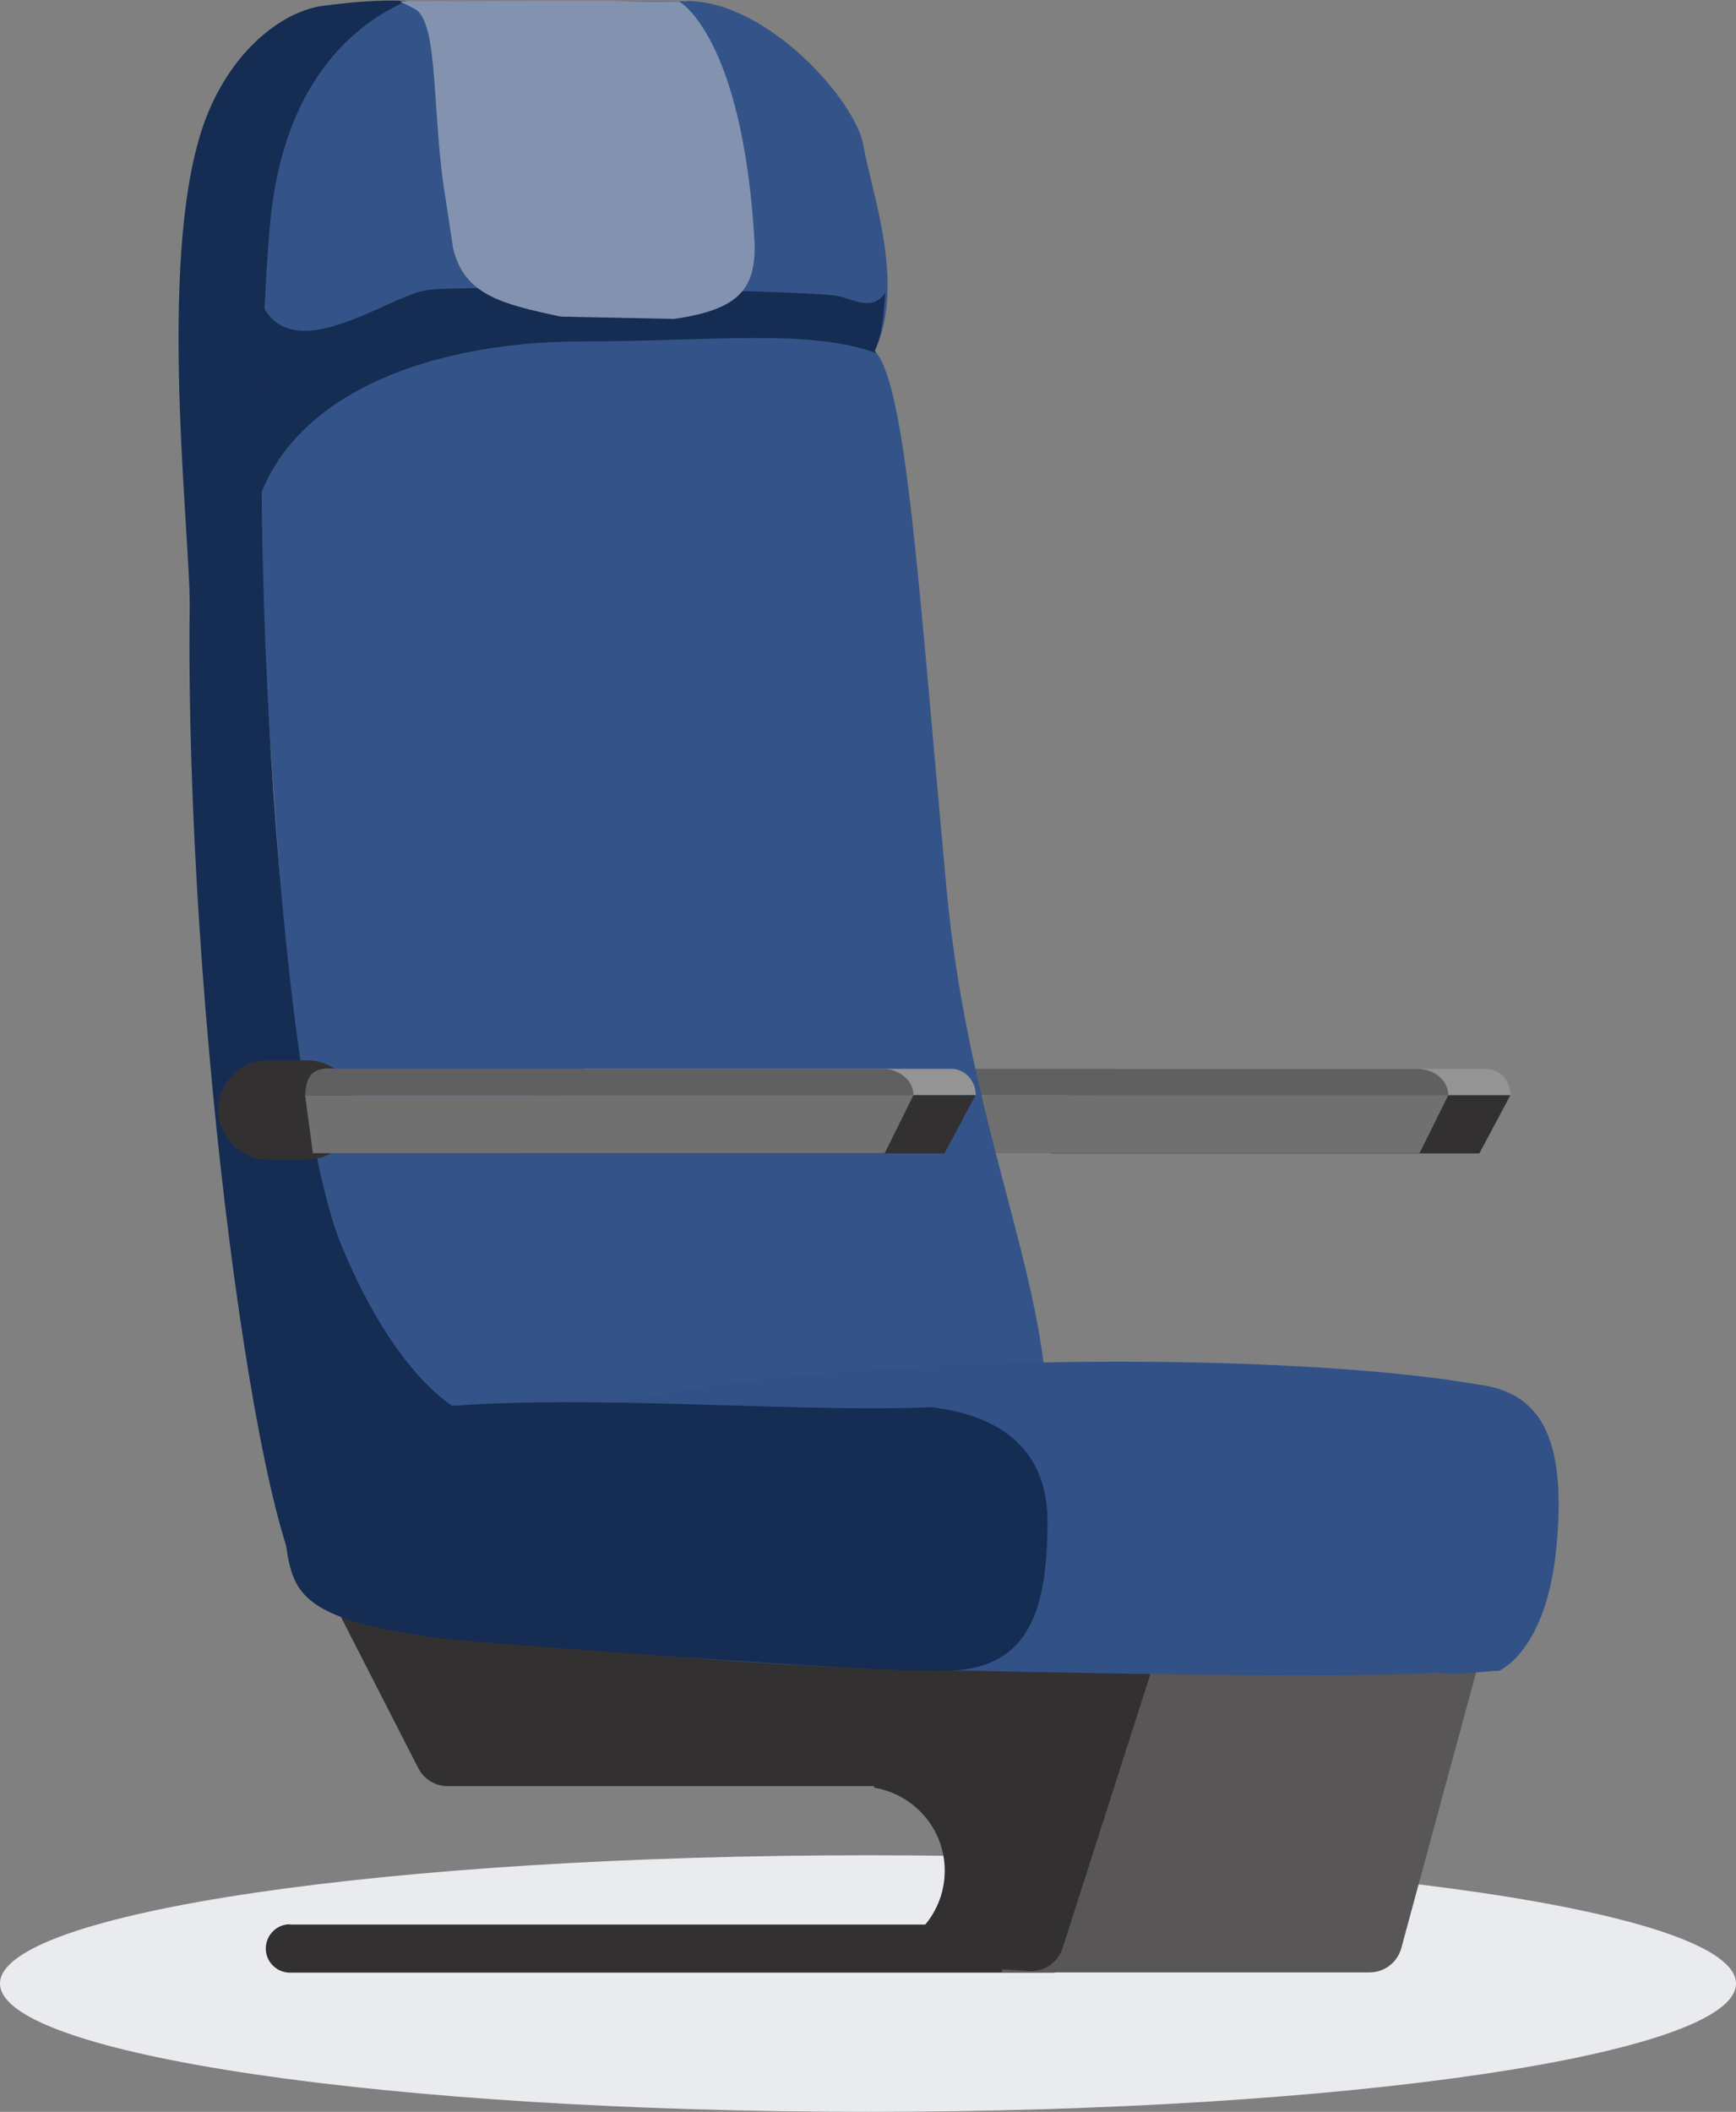
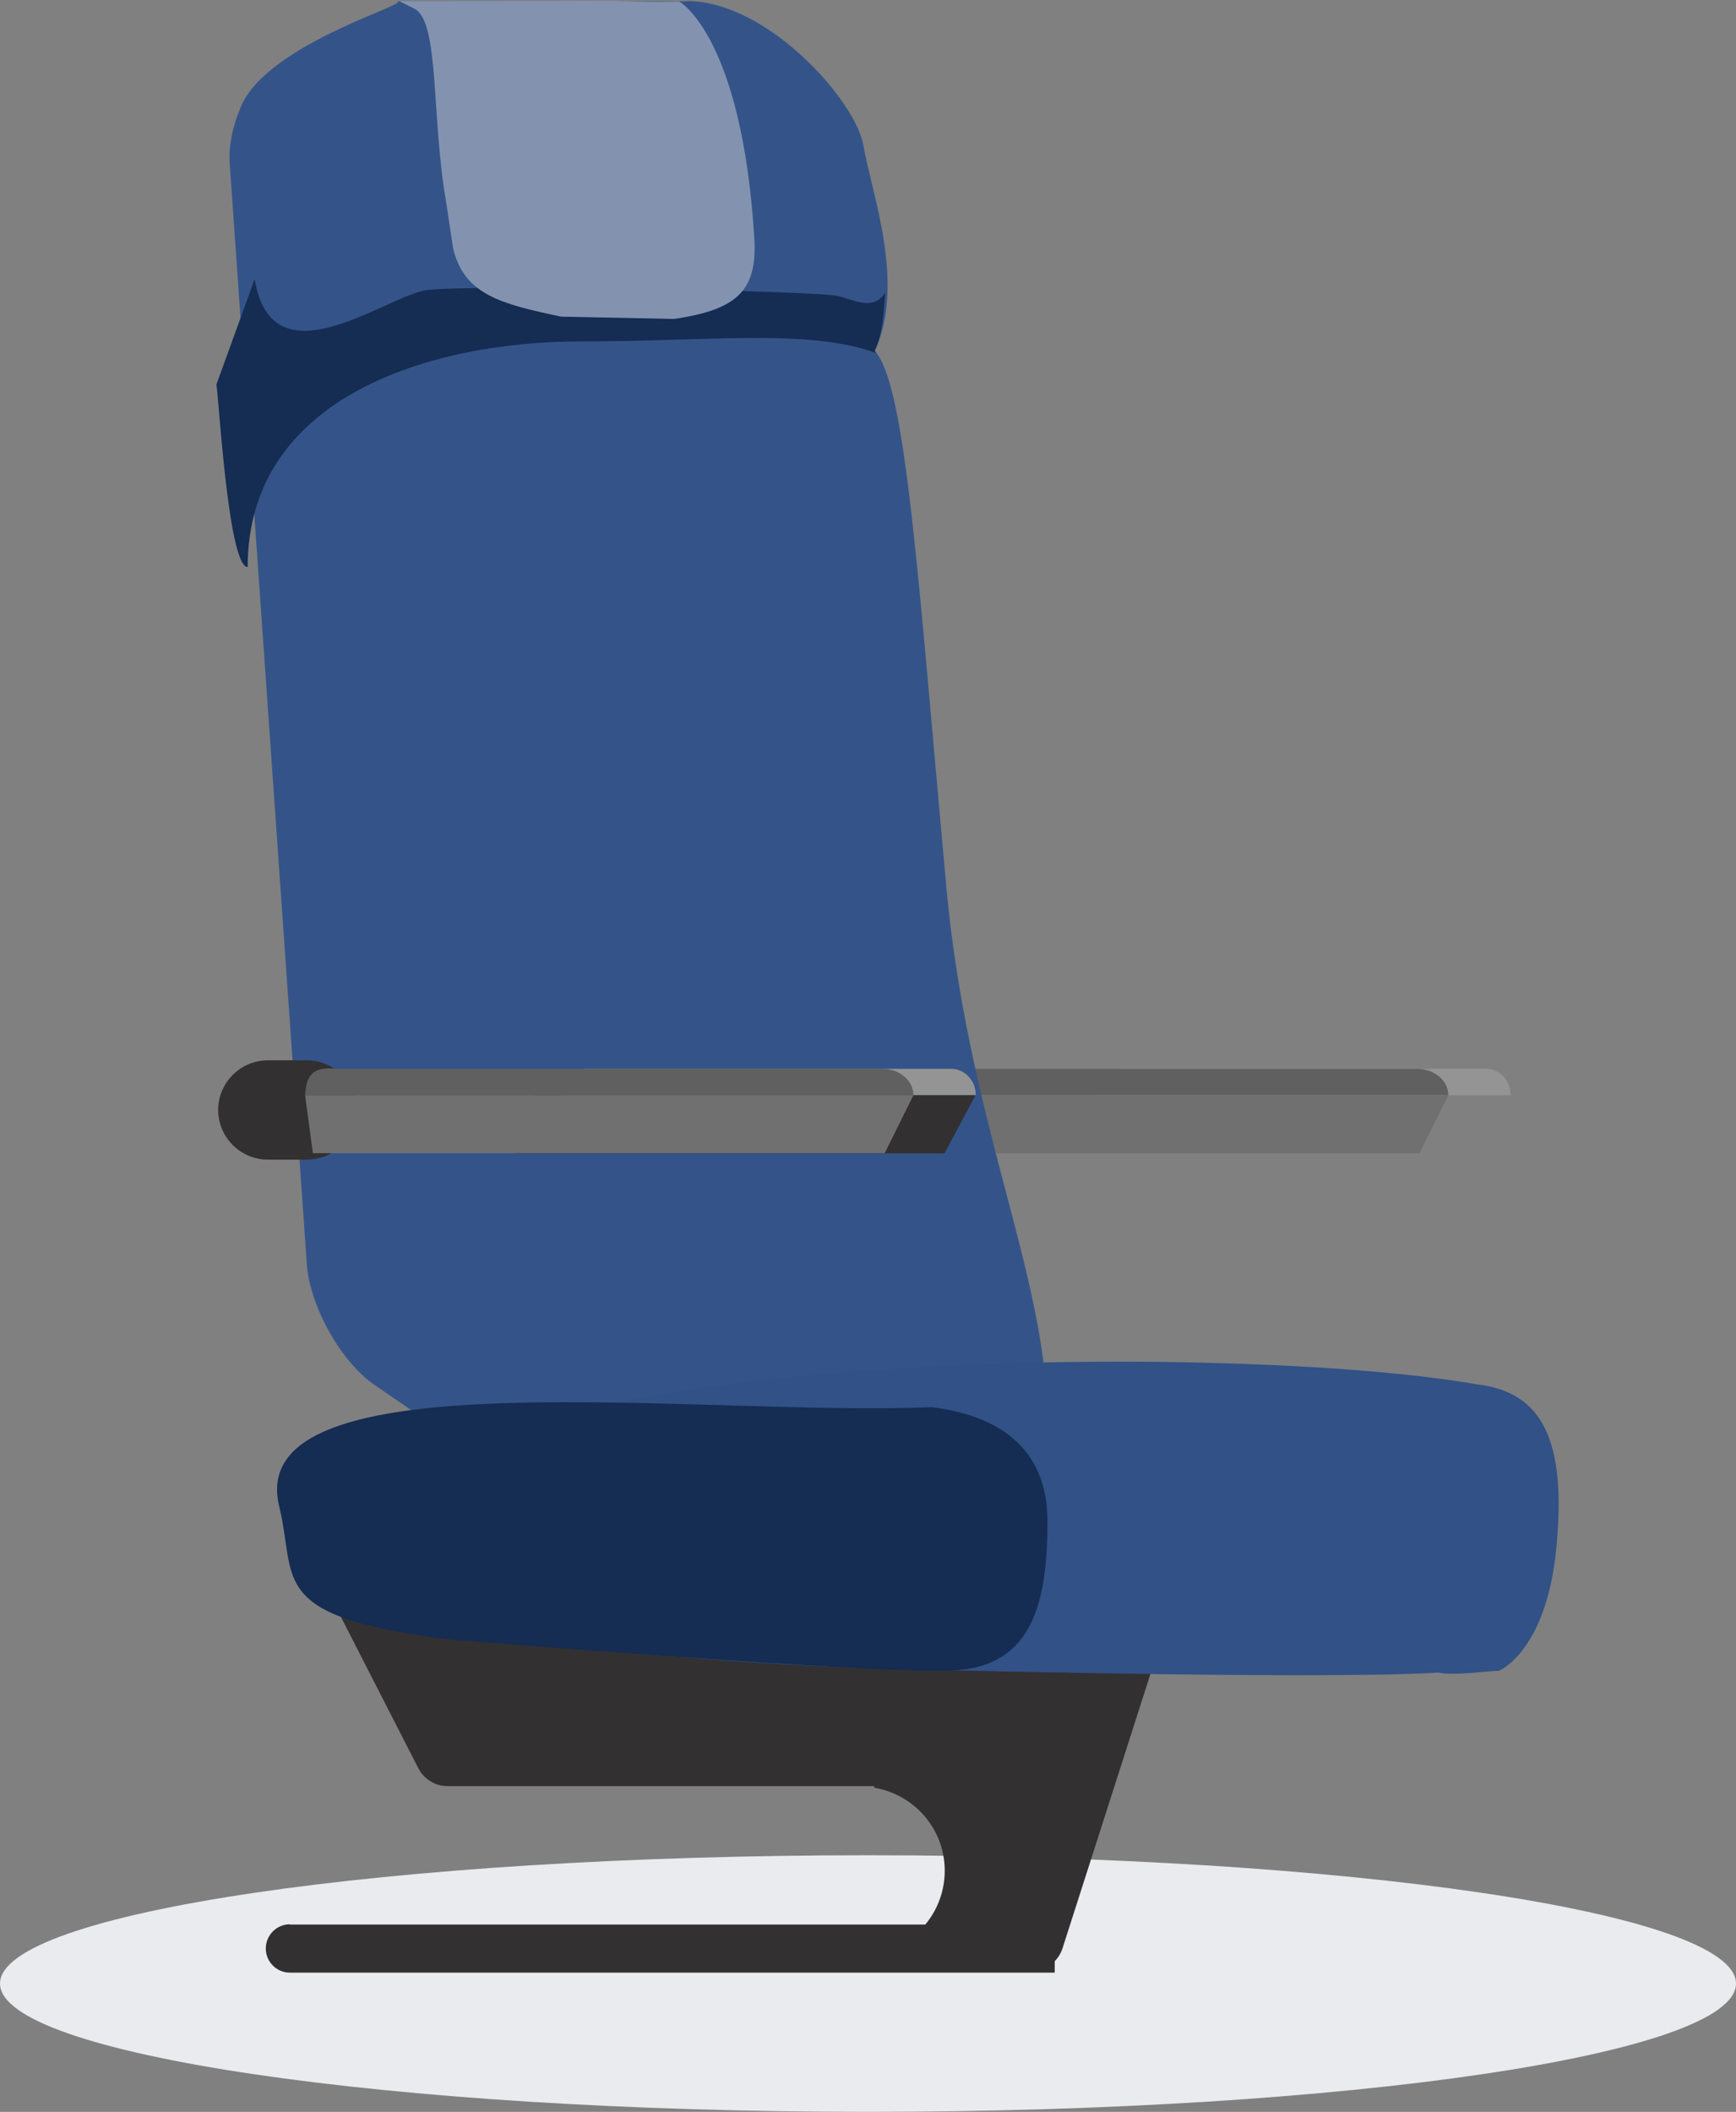
<svg xmlns="http://www.w3.org/2000/svg" width="88" height="107" viewBox="0 0 88 107" fill="none">
  <rect x="0" y="0" width="88" height="107" fill="#808080" stroke="none" />
  <path d="M44 107C68.3 107 88 104.09 88 100.5C88 96.91 68.3 94 44 94C19.7 94 0 96.91 0 100.5C0 104.09 19.7 107 44 107Z" fill="#E9EBEE" />
  <g clip-path="url(#clip0_4552_14455)">
    <path d="M56.849 54.154H75.33C76.012 54.154 76.576 54.744 76.576 55.491H55.603C55.603 54.757 56.167 54.154 56.849 54.154Z" fill="#949494" />
-     <path d="M53.255 58.44H74.989L76.563 55.492H54.16L53.255 58.44Z" fill="#323031" />
    <path d="M44.165 54.155H71.841C72.707 54.155 73.415 54.744 73.415 55.491H42.578C42.631 54.548 42.919 54.01 44.165 54.155Z" fill="#606060" />
    <path d="M42.972 58.427H71.959L73.415 55.492H42.578L42.972 58.427Z" fill="#707070" />
    <path d="M14.693 97.497C14.024 97.497 13.473 98.047 13.473 98.729C13.473 99.397 14.024 99.947 14.693 99.947H53.465V97.51H14.693V97.497Z" fill="#323031" />
-     <path d="M74.897 84.469L71.034 98.704C70.837 99.43 70.178 99.934 69.425 99.934H50.789V83.866L74.897 84.469Z" fill="#595657" />
    <path d="M25.33 79.869L58.423 84.482L53.862 98.709C53.629 99.437 52.93 99.913 52.167 99.863L43.588 99.305L43.614 99.056C45.975 99.056 47.89 97.143 47.89 94.784C47.89 92.66 46.343 90.917 44.31 90.576V90.498H22.69C22.064 90.498 21.491 90.147 21.206 89.591L16.096 79.607L25.33 79.869Z" fill="#323031" />
    <path d="M34.827 0.052C38.893 0.052 43.392 5.098 43.772 7.392C44.139 9.646 45.936 14.312 44.349 17.785C45.936 19.515 46.539 29.358 47.969 44.915C49.032 56.461 52.744 63.958 53.072 71.022C62.961 73.499 55.564 72.398 58.095 72.766C58.318 72.792 58.541 72.818 58.777 72.831C60.036 72.91 64.876 73.421 58.344 76.802C52.822 79.659 49.071 77.929 40.283 75.138C38.066 74.43 35.705 74.771 33.685 75.99C32.846 76.488 31.888 76.802 30.852 76.841C29.541 76.907 28.229 76.527 27.127 75.767L18.969 70.157C17.303 69.017 15.729 66.225 15.558 64.115L11.65 8.375C11.571 7.379 11.807 6.357 12.214 5.4C13.604 2.11 21.316 0.066 20.031 0.066H34.827V0.052Z" fill="#345489" />
    <path d="M21.684 14.692C23.927 14.417 41.162 14.718 42.447 14.993C43.326 15.19 44.231 15.78 44.874 14.836C44.782 15.885 44.769 16.828 44.336 17.772C44.362 17.798 44.388 17.851 44.428 17.89C40.926 16.632 36.033 17.3 29.422 17.3C21.881 17.3 12.555 20.079 12.555 28.729C11.545 28.729 11.059 19.607 10.967 19.489L12.909 14.142C13.801 19.554 19.598 14.941 21.684 14.692Z" fill="#152C53" />
-     <path d="M10.613 5.557C12.056 2.215 14.535 0.55 16.332 0.301C19.257 -0.092 20.582 0.052 20.582 0.052C19.257 0.708 14.391 2.923 13.669 11.56C12.371 26.855 14.286 55.714 17.29 63.054C20.306 70.38 23.625 71.638 23.625 71.638C23.625 71.638 34.905 81.966 34.013 82.818C34.013 82.818 22.116 84.404 15.86 80.944C13.158 79.45 9.367 50.996 9.616 30.695C9.643 26.828 7.806 12.031 10.613 5.557Z" fill="#152C53" />
    <path d="M30.931 0.039C32.597 0.118 34.433 0.079 34.433 0.079C34.433 0.079 37.607 1.809 38.237 12.071C38.394 14.718 37.384 15.688 34.171 16.16L28.439 16.042C25.409 15.4 23.533 14.941 22.969 12.582C22.93 12.359 22.68 10.629 22.641 10.406V10.393C21.841 5.898 22.3 1.127 21.015 0.446C20.293 0.066 20.333 0.131 20.293 0.066L30.931 0.039Z" fill="#8393AF" />
    <path d="M75.986 84.653C75.422 84.653 73.756 84.915 72.917 84.744C66.673 85.138 44.362 84.535 44.362 84.535C35.915 84.26 28.583 83.381 28.583 83.381C18.772 82.241 17.434 79.581 19.493 76.33C24.609 68.257 62.647 67.982 74.884 70.144C78.242 70.537 79.396 73.067 78.898 78.375C78.4 83.683 75.986 84.653 75.986 84.653Z" fill="#315187" />
    <path d="M22.943 83.08C13.447 81.94 15.073 80.065 14.155 76.33C12.24 68.558 35.705 71.808 47.209 71.297C50.461 71.691 53.098 73.237 53.098 77.103C53.098 81.704 52.075 84.443 48.284 84.639C44.493 84.836 22.943 83.08 22.943 83.08Z" fill="#152C53" />
    <path d="M15.558 58.755H13.578C12.2 58.755 11.059 57.628 11.059 56.239C11.059 54.862 12.187 53.722 13.578 53.722H15.558C16.936 53.722 18.077 54.849 18.077 56.239C18.077 57.615 16.936 58.755 15.558 58.755Z" fill="#323031" />
    <path d="M29.737 54.154H48.218C48.9 54.154 49.464 54.744 49.464 55.491H28.491C28.491 54.757 29.042 54.154 29.737 54.154Z" fill="#949494" />
    <path d="M26.143 58.44H47.877L49.451 55.492H27.035L26.143 58.44Z" fill="#323031" />
    <path d="M17.053 54.155H44.729C45.595 54.155 46.303 54.744 46.303 55.491H15.466C15.519 54.548 15.794 54.01 17.053 54.155Z" fill="#606060" />
    <path d="M15.86 58.427H44.847L46.303 55.492H15.466L15.86 58.427Z" fill="#707070" />
  </g>
  <defs>
    <clipPath id="clip0_4552_14455">
      <rect width="70.042" height="100" fill="white" transform="translate(9)" />
    </clipPath>
  </defs>
</svg>